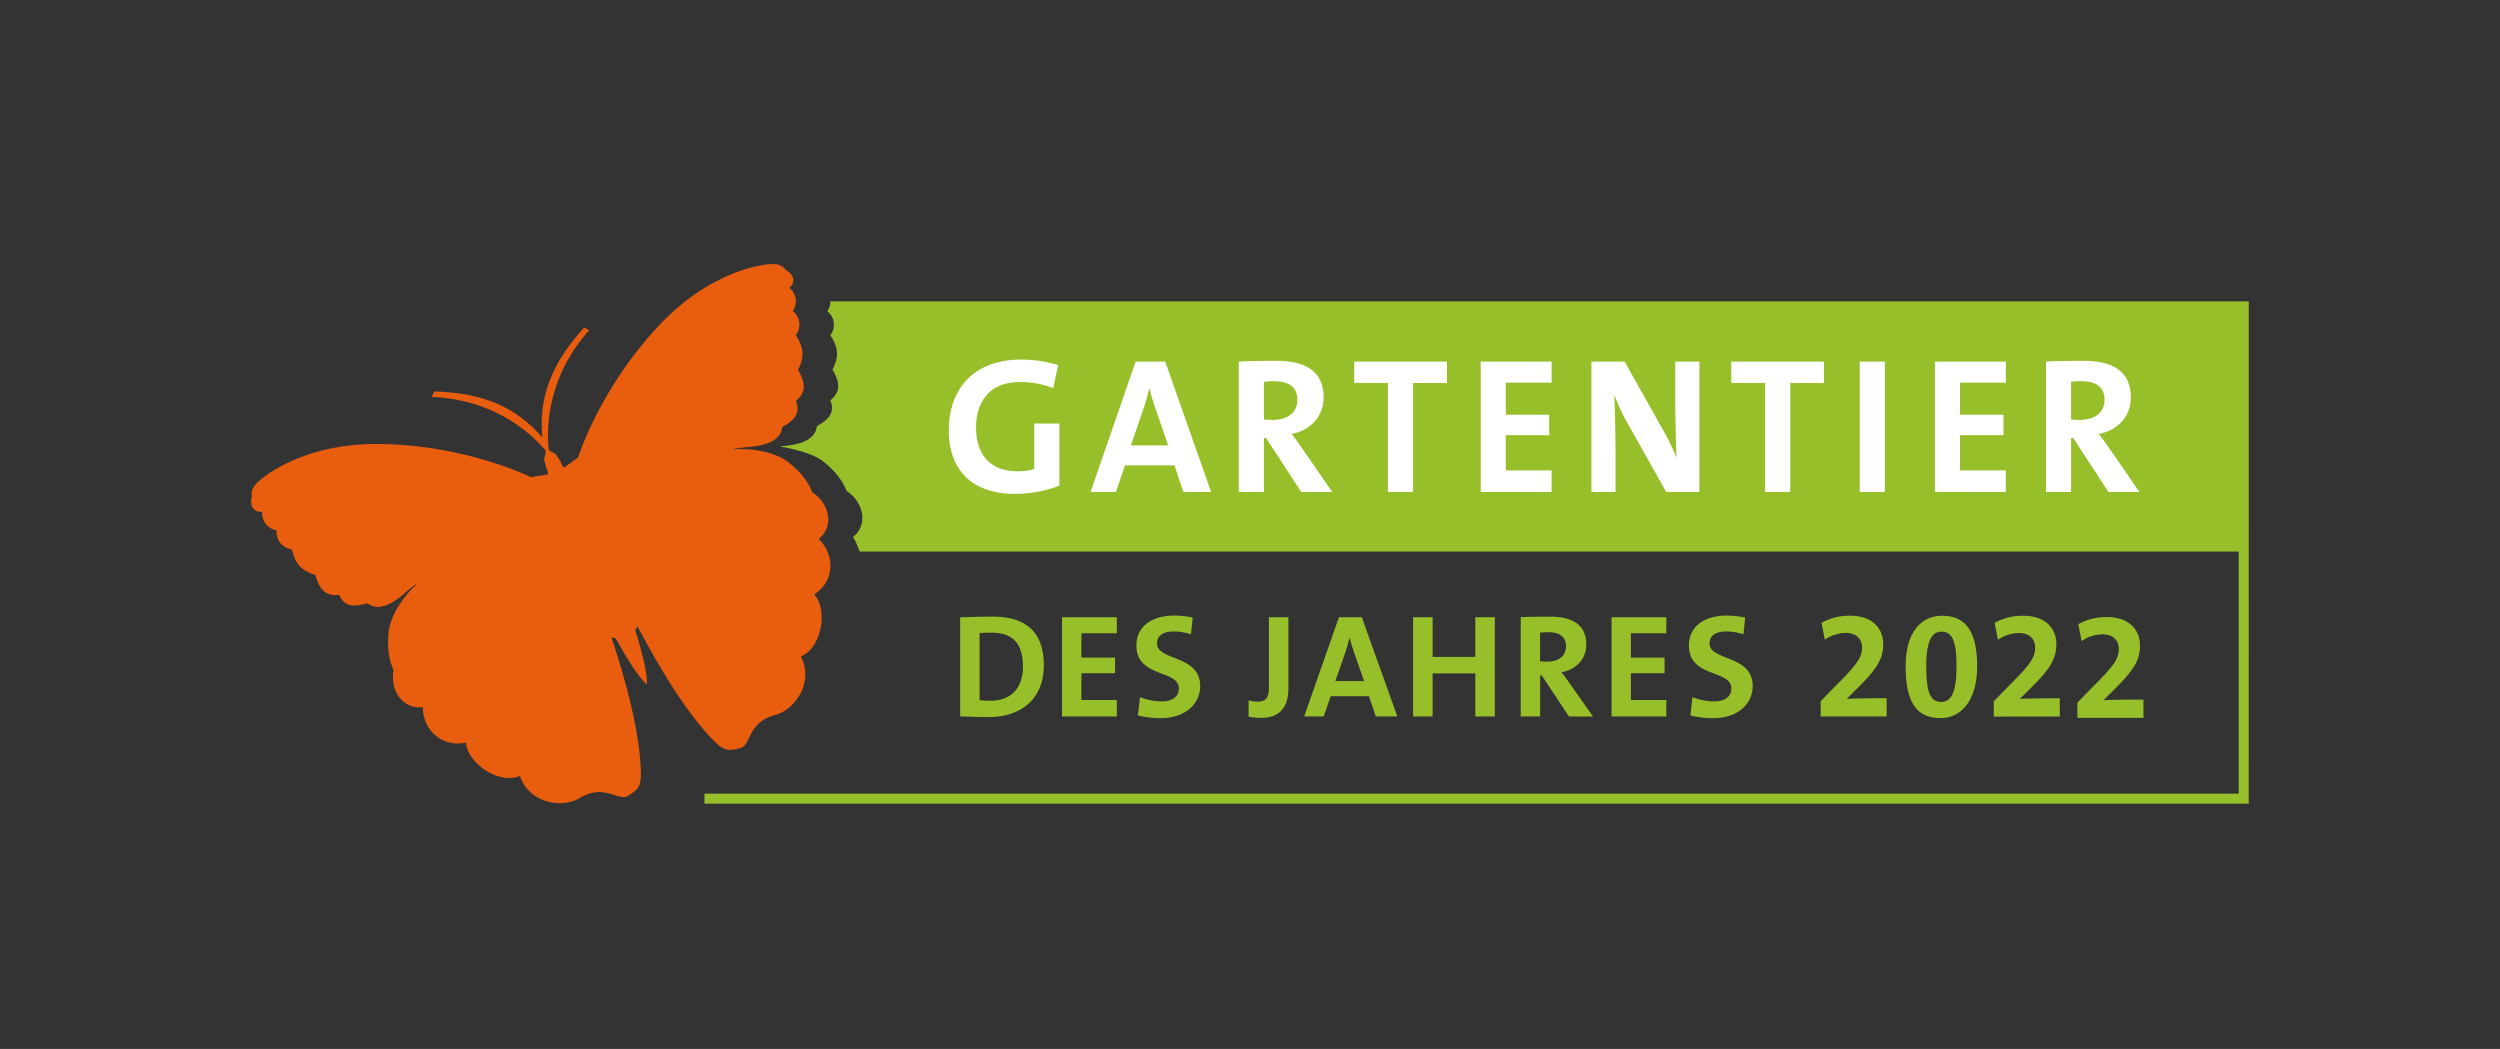
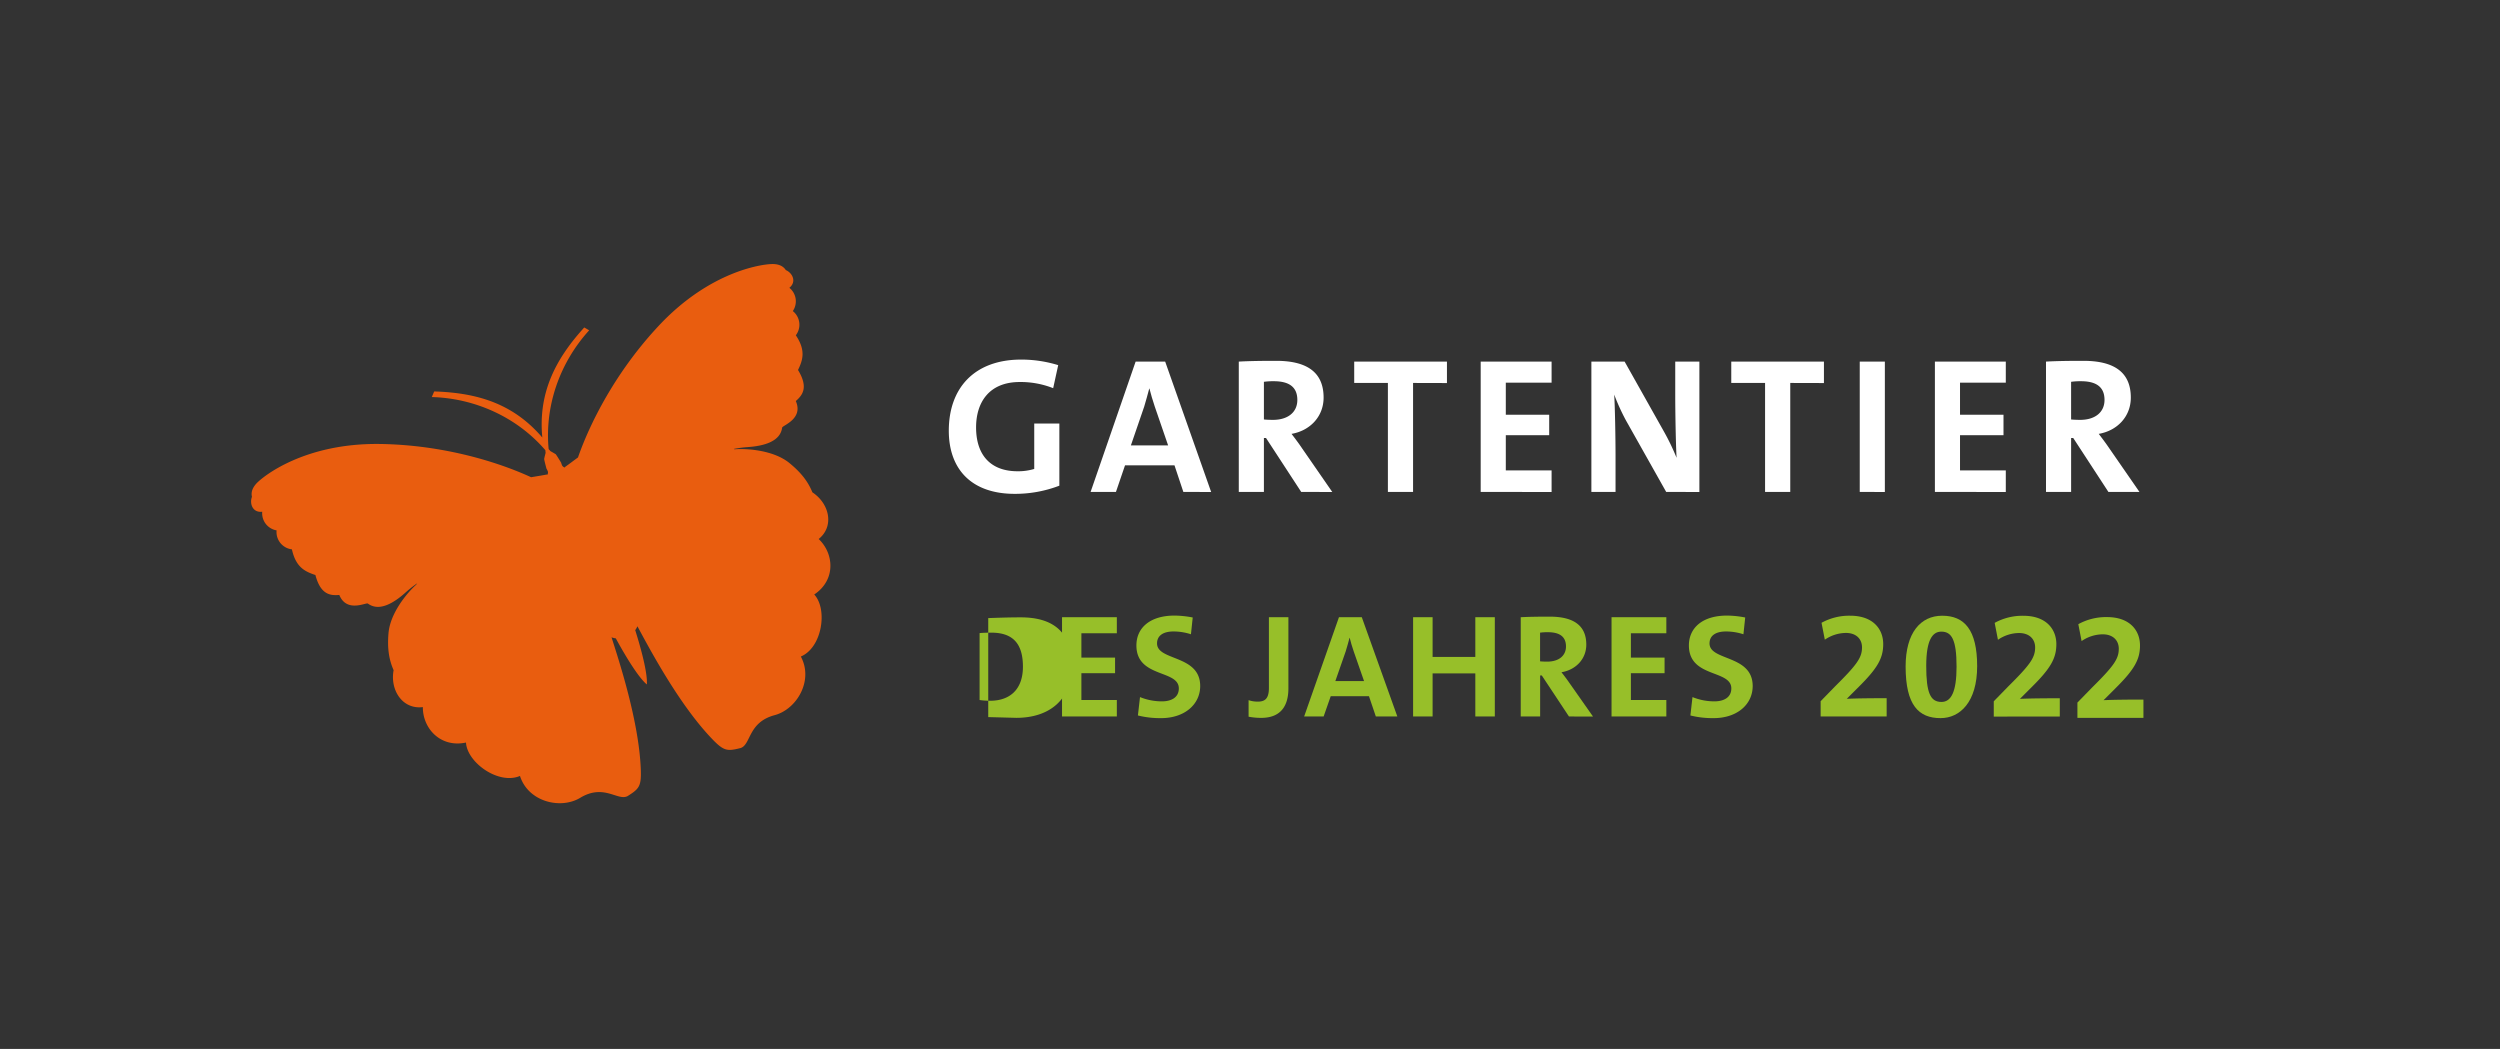
<svg xmlns="http://www.w3.org/2000/svg" viewBox="0 0 1410.41 591.76">
  <rect x="0" y="0" width="1410.41" height="591.76" fill="#333333" stroke="none" />
-   <path d="m1268.67 170h-800.22a9.69 9.69 0 0 1 -1.69 5.6 9.74 9.74 0 0 1 1.69 13.53c5.7 8.56 3.88 13.89 1.21 19.42 5.92 9.71 2.59 14-1.24 17.36 4.41 10-7.48 13.61-7.64 14.86-1 7.45-9.52 10.26-19.62 10.89-4.63.28 14.82 1.78 23.57 8.9 6 4.91 10.26 9.87 12.91 16.41 9.6 6.34 12.36 19 3.52 26.1 1.58 1.49 2.9 6.22 3.94 8.08h777.9v136.6h-865.58v5.66h871.23z" fill="#97bf29" />
  <path d="m572.44 278.61c-24.2 0-37.16-13.73-37.16-35.64 0-23.87 14.27-40.11 40.87-40.11a70.93 70.93 0 0 1 20.85 3.14l-2.84 13a49.83 49.83 0 0 0 -18.85-3.48c-17.44 0-24.64 11.66-24.64 25.61 0 15.59 8.18 24.74 23.44 24.74a31.16 31.16 0 0 0 9.37-1.31v-25.62h14.17v35.06a69.49 69.49 0 0 1 -25.21 4.61z" fill="#fff" />
  <path d="m667.6 277.52-5-15h-27.9l-5.12 15h-14.3l25.4-73.52h16.67l25.94 73.57zm-16.13-48.17c-1.2-3.6-2.18-6.87-3-10.14h-.11c-.87 3.27-1.74 6.54-2.83 10.14l-7.52 21.91h20.99z" fill="#fff" />
  <path d="m734.09 277.52-19.84-30.4h-1.2v30.4h-14.17v-73.52c5.78-.32 12.64-.43 21.15-.43 16.24 0 26.7 5.67 26.7 20.71 0 10.9-7.85 18.74-18.09 20.49 2.07 2.72 4.14 5.45 5.88 8.06l17.11 24.74zm-15.48-62.45a39.82 39.82 0 0 0 -5.56.33v21.25c1 .11 2.94.22 5.12.22 8.5 0 13.74-4.36 13.74-11.23 0-7.08-4.36-10.57-13.3-10.57z" fill="#fff" />
  <path d="m797.2 216.05v61.47h-14.2v-61.47h-19v-12.05h52.32v12.1z" fill="#fff" />
  <path d="m835.35 277.52v-73.52h40v11.88h-25.83v18.1h24.48v11.55h-24.48v19.84h25.83v12.2z" fill="#fff" />
  <path d="m940 277.52-22.8-40.52a122.44 122.44 0 0 1 -6.53-14.39c.43 6.43.76 24.31.76 35v19.94h-13.63v-73.55h18.75l22.24 39.57a131.39 131.39 0 0 1 7.08 14.71c-.44-7.41-.76-25.5-.76-35.75v-18.53h13.62v73.57z" fill="#fff" />
  <path d="m1010 216.05v61.47h-14.21v-61.47h-19.07v-12.05h52.28v12.1z" fill="#fff" />
  <path d="m1049.2 277.52v-73.52h14.17v73.57z" fill="#fff" />
  <path d="m1091.6 277.52v-73.52h40v11.88h-25.83v18.1h24.53v11.55h-24.53v19.84h25.83v12.2z" fill="#fff" />
  <path d="m1189.48 277.52-19.83-30.4h-1.2v30.4h-14.17v-73.52c5.77-.32 12.64-.43 21.14-.43 16.24 0 26.71 5.67 26.71 20.71 0 10.9-7.85 18.74-18.1 20.49 2.07 2.72 4.14 5.45 5.89 8.06l17.08 24.69zm-15.48-62.45a39.62 39.62 0 0 0 -5.56.33v21.25c1 .11 2.94.22 5.12.22 8.5 0 13.73-4.36 13.73-11.23.01-7.08-4.35-10.57-13.29-10.57z" fill="#fff" />
  <g fill="#97bf29">
-     <path d="m557.53 404.56c-5.89 0-11-.25-15.84-.42v-55.85c4.47-.17 11.38-.42 18.37-.42 17.61 0 28.82 7.72 28.82 27.39 0 19.17-12.81 29.3-31.35 29.3zm1.77-47.64c-2.52 0-4.88.08-6.65.25v37.76a40.25 40.25 0 0 0 6 .41c10.7 0 18.45-6 18.45-19.25-.02-12.03-4.82-19.17-17.8-19.17z" />
+     <path d="m557.53 404.56v-55.85c4.47-.17 11.38-.42 18.37-.42 17.61 0 28.82 7.72 28.82 27.39 0 19.17-12.81 29.3-31.35 29.3zm1.77-47.64c-2.52 0-4.88.08-6.65.25v37.76a40.25 40.25 0 0 0 6 .41c10.7 0 18.45-6 18.45-19.25-.02-12.03-4.82-19.17-17.8-19.17z" />
    <path d="m599.16 404.22v-56h30.92v9.05h-20v13.73h19v8.79h-19v15.11h20v9.29z" />
    <path d="m655.11 405.14a51.3 51.3 0 0 1 -13.14-1.5l1.18-10.37a32.59 32.59 0 0 0 12.38 2.41c5.14 0 9.52-2.08 9.52-7.31 0-10.7-23.93-5.81-23.93-24.23 0-10 7.76-16.85 21.49-16.85a55.07 55.07 0 0 1 10.28 1.08l-1 9.46a32 32 0 0 0 -9.77-1.58c-6.41 0-9.36 2.74-9.36 6.73 0 10 24.35 6.3 24.35 24.06-.01 10.38-8.85 18.1-22 18.1z" />
    <path d="m711.49 405a38.63 38.63 0 0 1 -7.08-.66v-9.34a15.51 15.51 0 0 0 5.22.83c4 0 6.24-1.66 6.24-7.72v-39.91h11v40.34c-.05 9.21-3.87 16.46-15.38 16.46z" />
    <path d="m776.2 404.22-3.88-11.45h-21.57l-4 11.45h-11l19.64-56h12.89l20.05 56zm-12.47-36.68c-.93-2.74-1.69-5.23-2.28-7.72h-.08c-.67 2.49-1.35 5-2.19 7.72l-5.82 16.68h16.18z" />
    <path d="m832.32 404.22v-24.31h-24.1v24.31h-11v-56h11v22.41h24.1v-22.43h11v56z" />
    <path d="m885.15 404.22-15.33-23.15h-.93v23.15h-10.95v-56c4.46-.25 9.77-.33 16.34-.33 12.56 0 20.65 4.32 20.65 15.77 0 8.3-6.07 14.27-14 15.6 1.6 2.08 3.2 4.15 4.55 6.14l13.23 18.84zm-12-47.55a30.93 30.93 0 0 0 -4.3.25v16.18c.76.08 2.27.17 4 .17 6.57 0 10.62-3.32 10.62-8.55 0-5.4-3.37-8.05-10.28-8.05z" />
    <path d="m909.17 404.22v-56h30.92v9.05h-20v13.73h19v8.79h-19v15.11h20v9.29z" />
    <path d="m966.8 405.14a51.3 51.3 0 0 1 -13.14-1.5l1.18-10.37a32.59 32.59 0 0 0 12.38 2.41c5.14 0 9.53-2.08 9.53-7.31 0-10.7-23.93-5.81-23.93-24.23 0-10 7.75-16.85 21.48-16.85a55.07 55.07 0 0 1 10.28 1.08l-1 9.46a32 32 0 0 0 -9.77-1.58c-6.41 0-9.36 2.74-9.36 6.73 0 10 24.35 6.3 24.35 24.06-.01 10.38-8.8 18.1-22 18.1z" />
    <path d="m1027.14 404.22v-8.63l8.09-8.3c12.38-12.28 15.25-16.26 15.25-22.07 0-4.57-3.12-8.14-9.1-8.14a21.26 21.26 0 0 0 -11.88 3.82l-1.86-9.54a32.34 32.34 0 0 1 16.18-4c12.81 0 18.62 7.47 18.62 16 0 7.89-3.12 13.53-13.73 24.07l-6.66 6.64-.17.16c6.24-.24 12.89-.33 22.5-.33v10.29z" />
    <path d="m1094.8 405.14c-12.3 0-19.72-7.22-19.72-29.13 0-19.09 8.51-28.64 20.65-28.64 12.47 0 19.71 7.89 19.71 28.47 0 20.25-9.69 29.3-20.64 29.3zm.42-48.8c-5 0-8.51 4.73-8.51 19.33 0 15.27 2.36 20.34 8.59 20.34 5.4 0 8.52-5.56 8.52-19.84 0-15.43-2.82-19.83-8.6-19.83z" />
  </g>
  <path d="m461.87 304.09c8.92-7.16 6.13-19.94-3.55-26.34-2.67-6.6-6.93-11.6-13-16.56-8.86-7.19-23.58-8.19-30.32-7.76-1 .07-.74-.09-1-.17a68.53 68.53 0 0 1 7.45-1c10.19-.64 18.83-3.47 19.8-11 .16-1.26 12.16-4.88 7.71-15 3.86-3.38 7.22-7.72 1.25-17.52 2.69-5.58 4.52-11-1.23-19.59a9.82 9.82 0 0 0 -1.7-13.65 9.78 9.78 0 0 0 -1.95-13.13c4.21-3.41 1.79-8.37-2-10-1.41-2.18-3.74-3.26-6.88-3.4-5.32-.23-35.43 3.46-64.72 34.72-24.71 26.37-39.13 55.61-45.65 74.4-2.4 1.73-4.72 3.54-7.15 5.24-.13.09-.15.23-.24.35h-.31a2.88 2.88 0 0 1 -1.18-.93 10.08 10.08 0 0 1 -.62-1.69s-3.05-5.1-3.2-4.91c-.08 0-.15-.11-.23-.12-.81-.52-2.62-1.52-2.62-1.52l-1-1.15c-2.3-24.37 6.29-48.78 22.85-67l-2.76-1.62c-16.77 18.41-26 37.43-23.67 62.1-16.11-18.83-36.08-25.24-61-26l-1.35 3.16c24.6.71 48.14 11.47 64.09 30 0 .41.12 1.54.12 1.54s-.54 2-.72 2.94c0 .06 0 .18-.07.25-.24 0 1.29 5.72 1.31 5.71a10.55 10.55 0 0 1 .79 1.62 3 3 0 0 1 -.15 1.49l-.19.25c-.15 0-.26-.1-.41-.07-2.92.57-5.83 1-8.74 1.51-18.05-8.34-49.11-18.25-85.25-18.76-42.83-.61-66.39 18.51-69.91 22.5-2.08 2.36-2.92 4.78-2.33 7.32-1.46 3.88.42 9.06 5.8 8.41a9.78 9.78 0 0 0 8.1 10.51 9.83 9.83 0 0 0 8.64 10.7c2.23 10.13 7.38 12.54 13.26 14.48 2.91 11.09 8.37 11.69 13.48 11.25 4.19 10.23 15.13 4.1 16.14 4.86 6.09 4.52 14.13.26 21.66-6.63a75.22 75.22 0 0 1 6.17-4.83 6.67 6.67 0 0 1 -.8 1c-5 4.54-14.45 15.82-15.41 27.16-.66 7.83 0 14.37 2.88 20.87-2.11 11.42 5.15 22.3 16.5 20.84-.12 11.89 9.82 23.1 24.34 20 .59 11.22 18.35 24 30.45 18.84 4.68 14.68 23 19 34 12.33 13.39-8.09 21.14 1.94 26.68-.94 6.6-4.16 7.88-5.49 7.47-15.44-1.11-27-12.24-60.79-16.5-74.17a10.6 10.6 0 0 0 2.42.61c7.09 13 13.44 22.63 17.51 26 .4-5.27-2.11-16.51-6.57-30.66a10.64 10.64 0 0 0 1.25-2.17c6.67 12.36 23.27 43.82 41.94 63.36 6.88 7.2 8.72 7.2 16.3 5.33 5.92-2 4.08-14.52 19.19-18.55 12.44-3.32 22.07-19.51 14.76-33.07 12.12-5.12 15.23-26.78 7.56-35 12.33-8.2 11.15-23.14 2.51-31.3z" fill="#e95d0f" />
  <path d="m1124.81 404.27v-8.63l8.09-8.3c12.39-12.28 15.25-16.27 15.25-22.08 0-4.56-3.11-8.13-9.1-8.13a21.21 21.21 0 0 0 -11.88 3.82l-1.85-9.55a32.33 32.33 0 0 1 16.18-4c12.8 0 18.62 7.47 18.62 16 0 7.88-3.12 13.53-13.74 24.07l-6.65 6.64-.17.16c6.23-.25 12.89-.33 22.5-.33v10.29z" fill="#97bf29" />
  <path d="m1172 405v-8.63l8.09-8.3c12.39-12.28 15.25-16.27 15.25-22.07 0-4.57-3.11-8.14-9.1-8.14a21.29 21.29 0 0 0 -11.88 3.82l-1.85-9.54a32.34 32.34 0 0 1 16.18-4c12.8 0 18.62 7.47 18.62 16 0 7.88-3.12 13.53-13.74 24.07l-6.65 6.64-.17.16c6.23-.25 12.89-.33 22.5-.33v10.32z" fill="#97bf29" />
</svg>